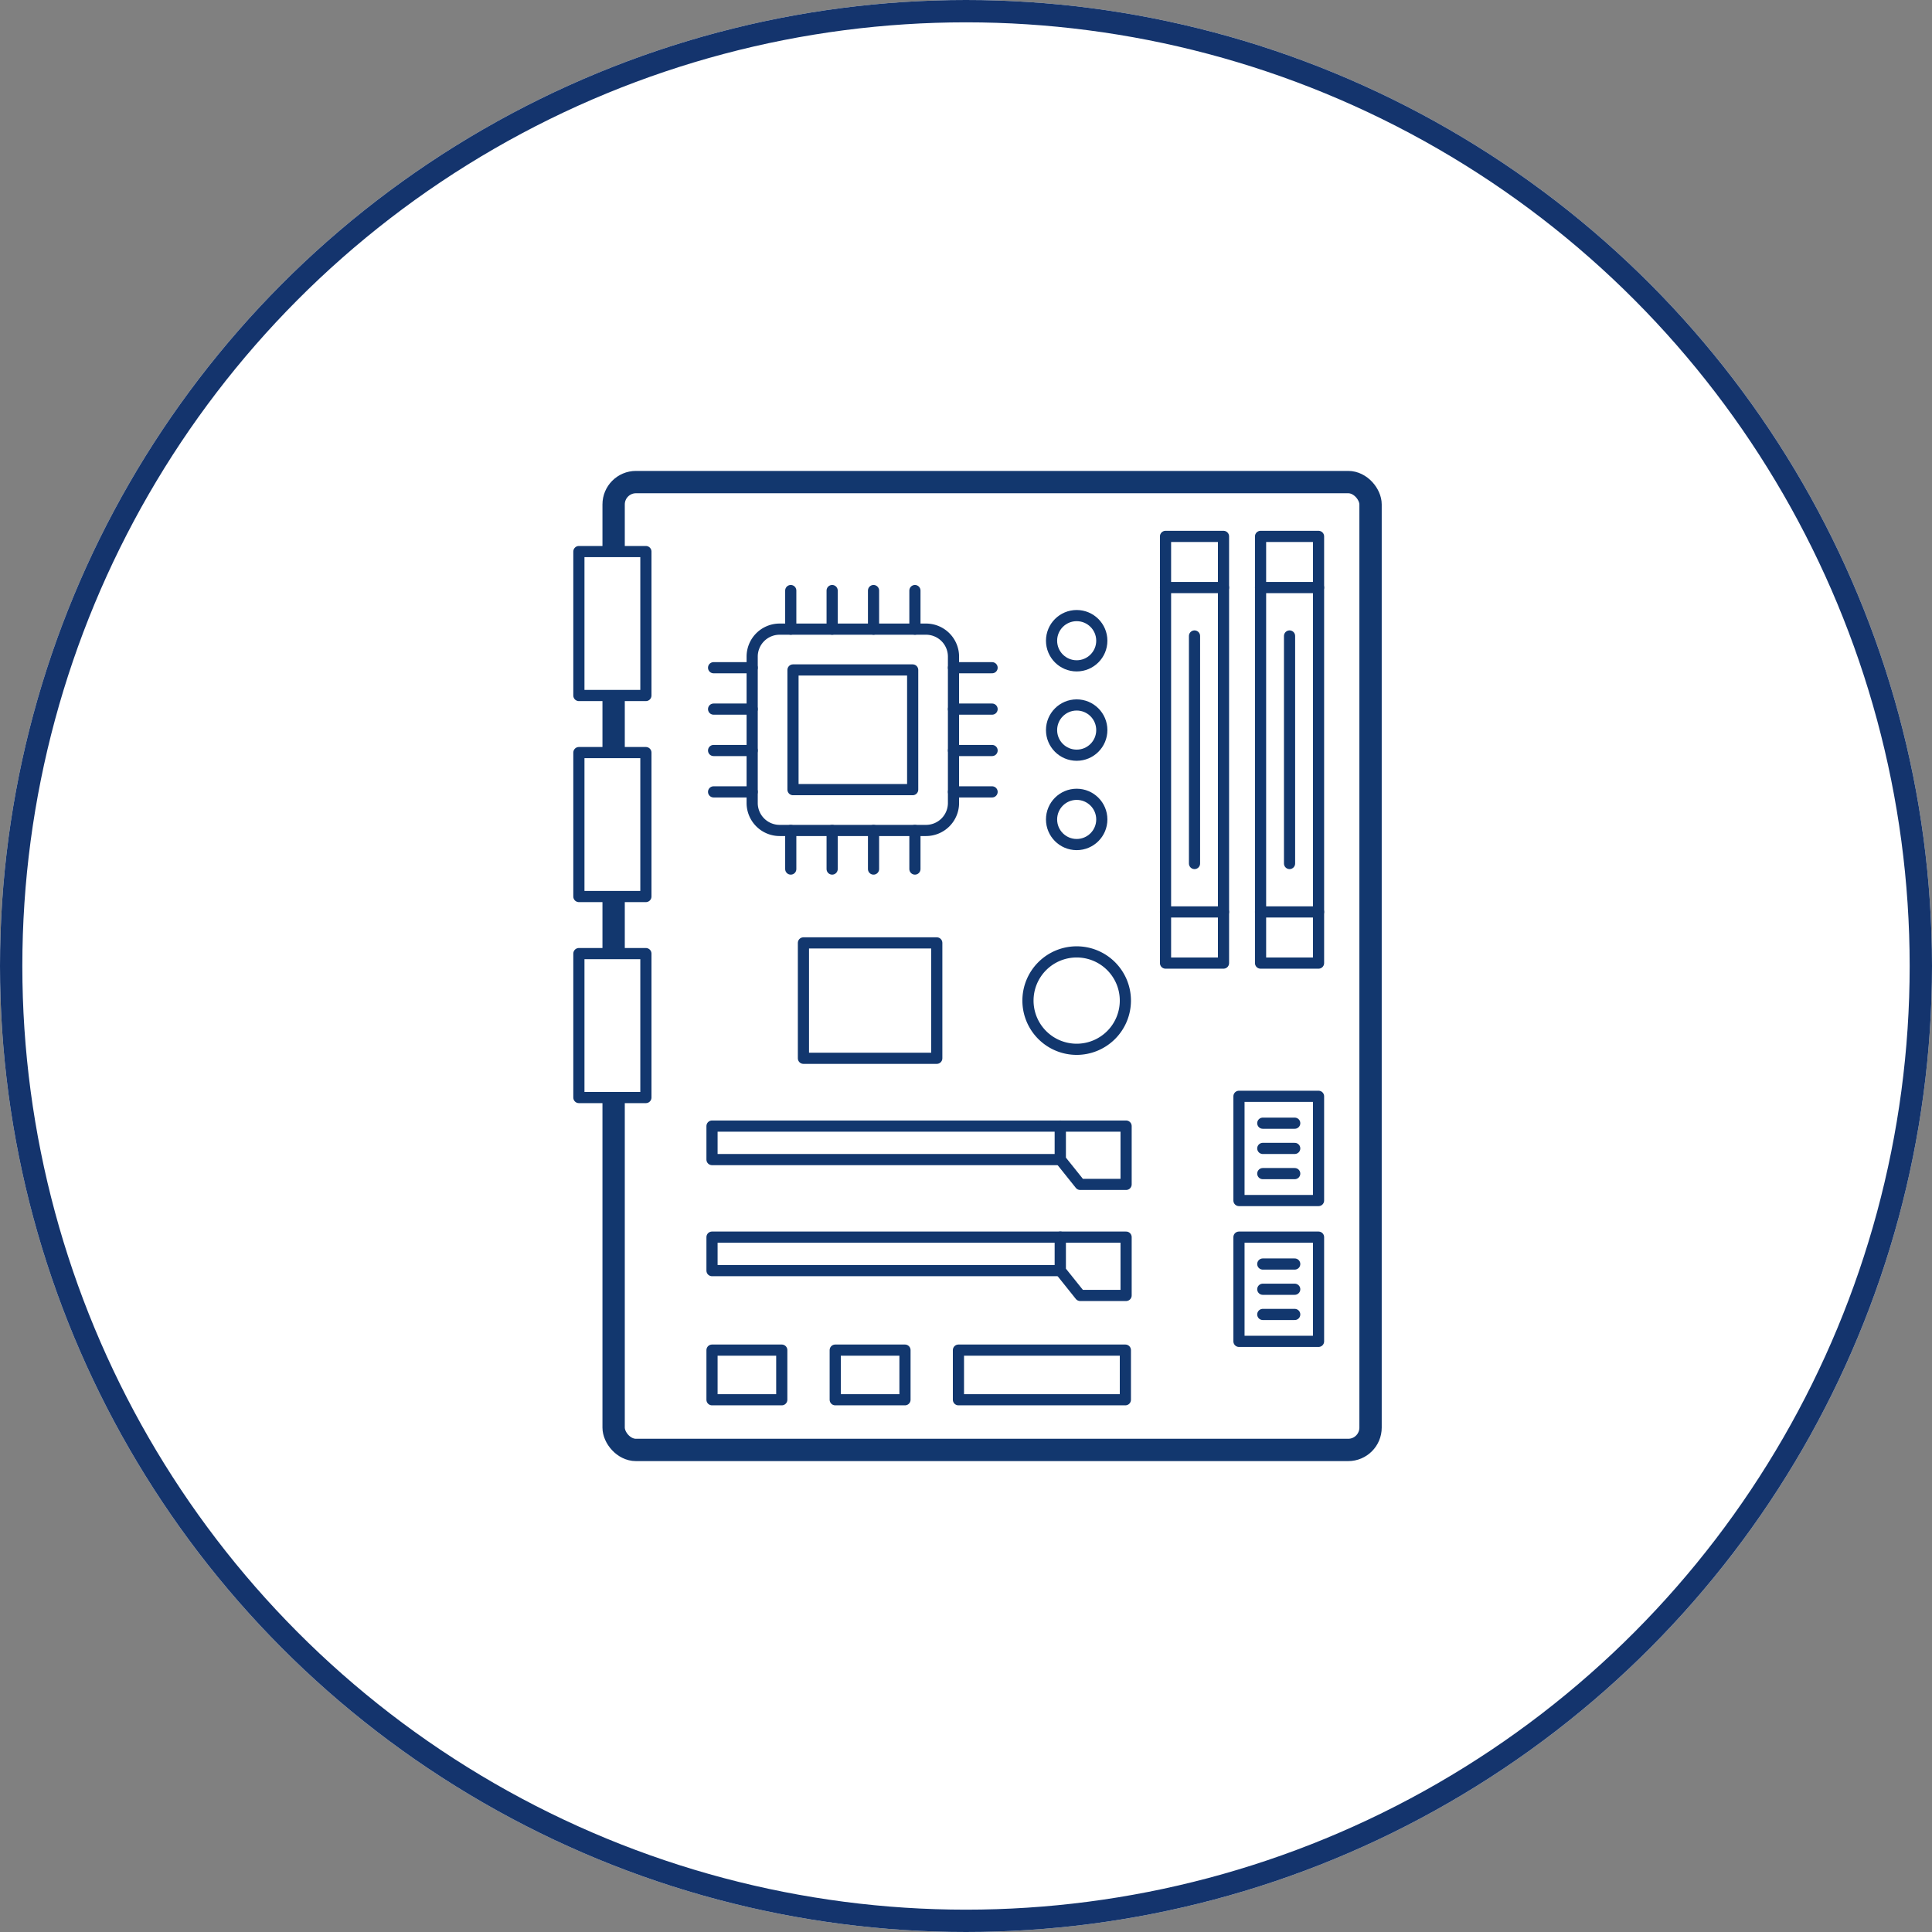
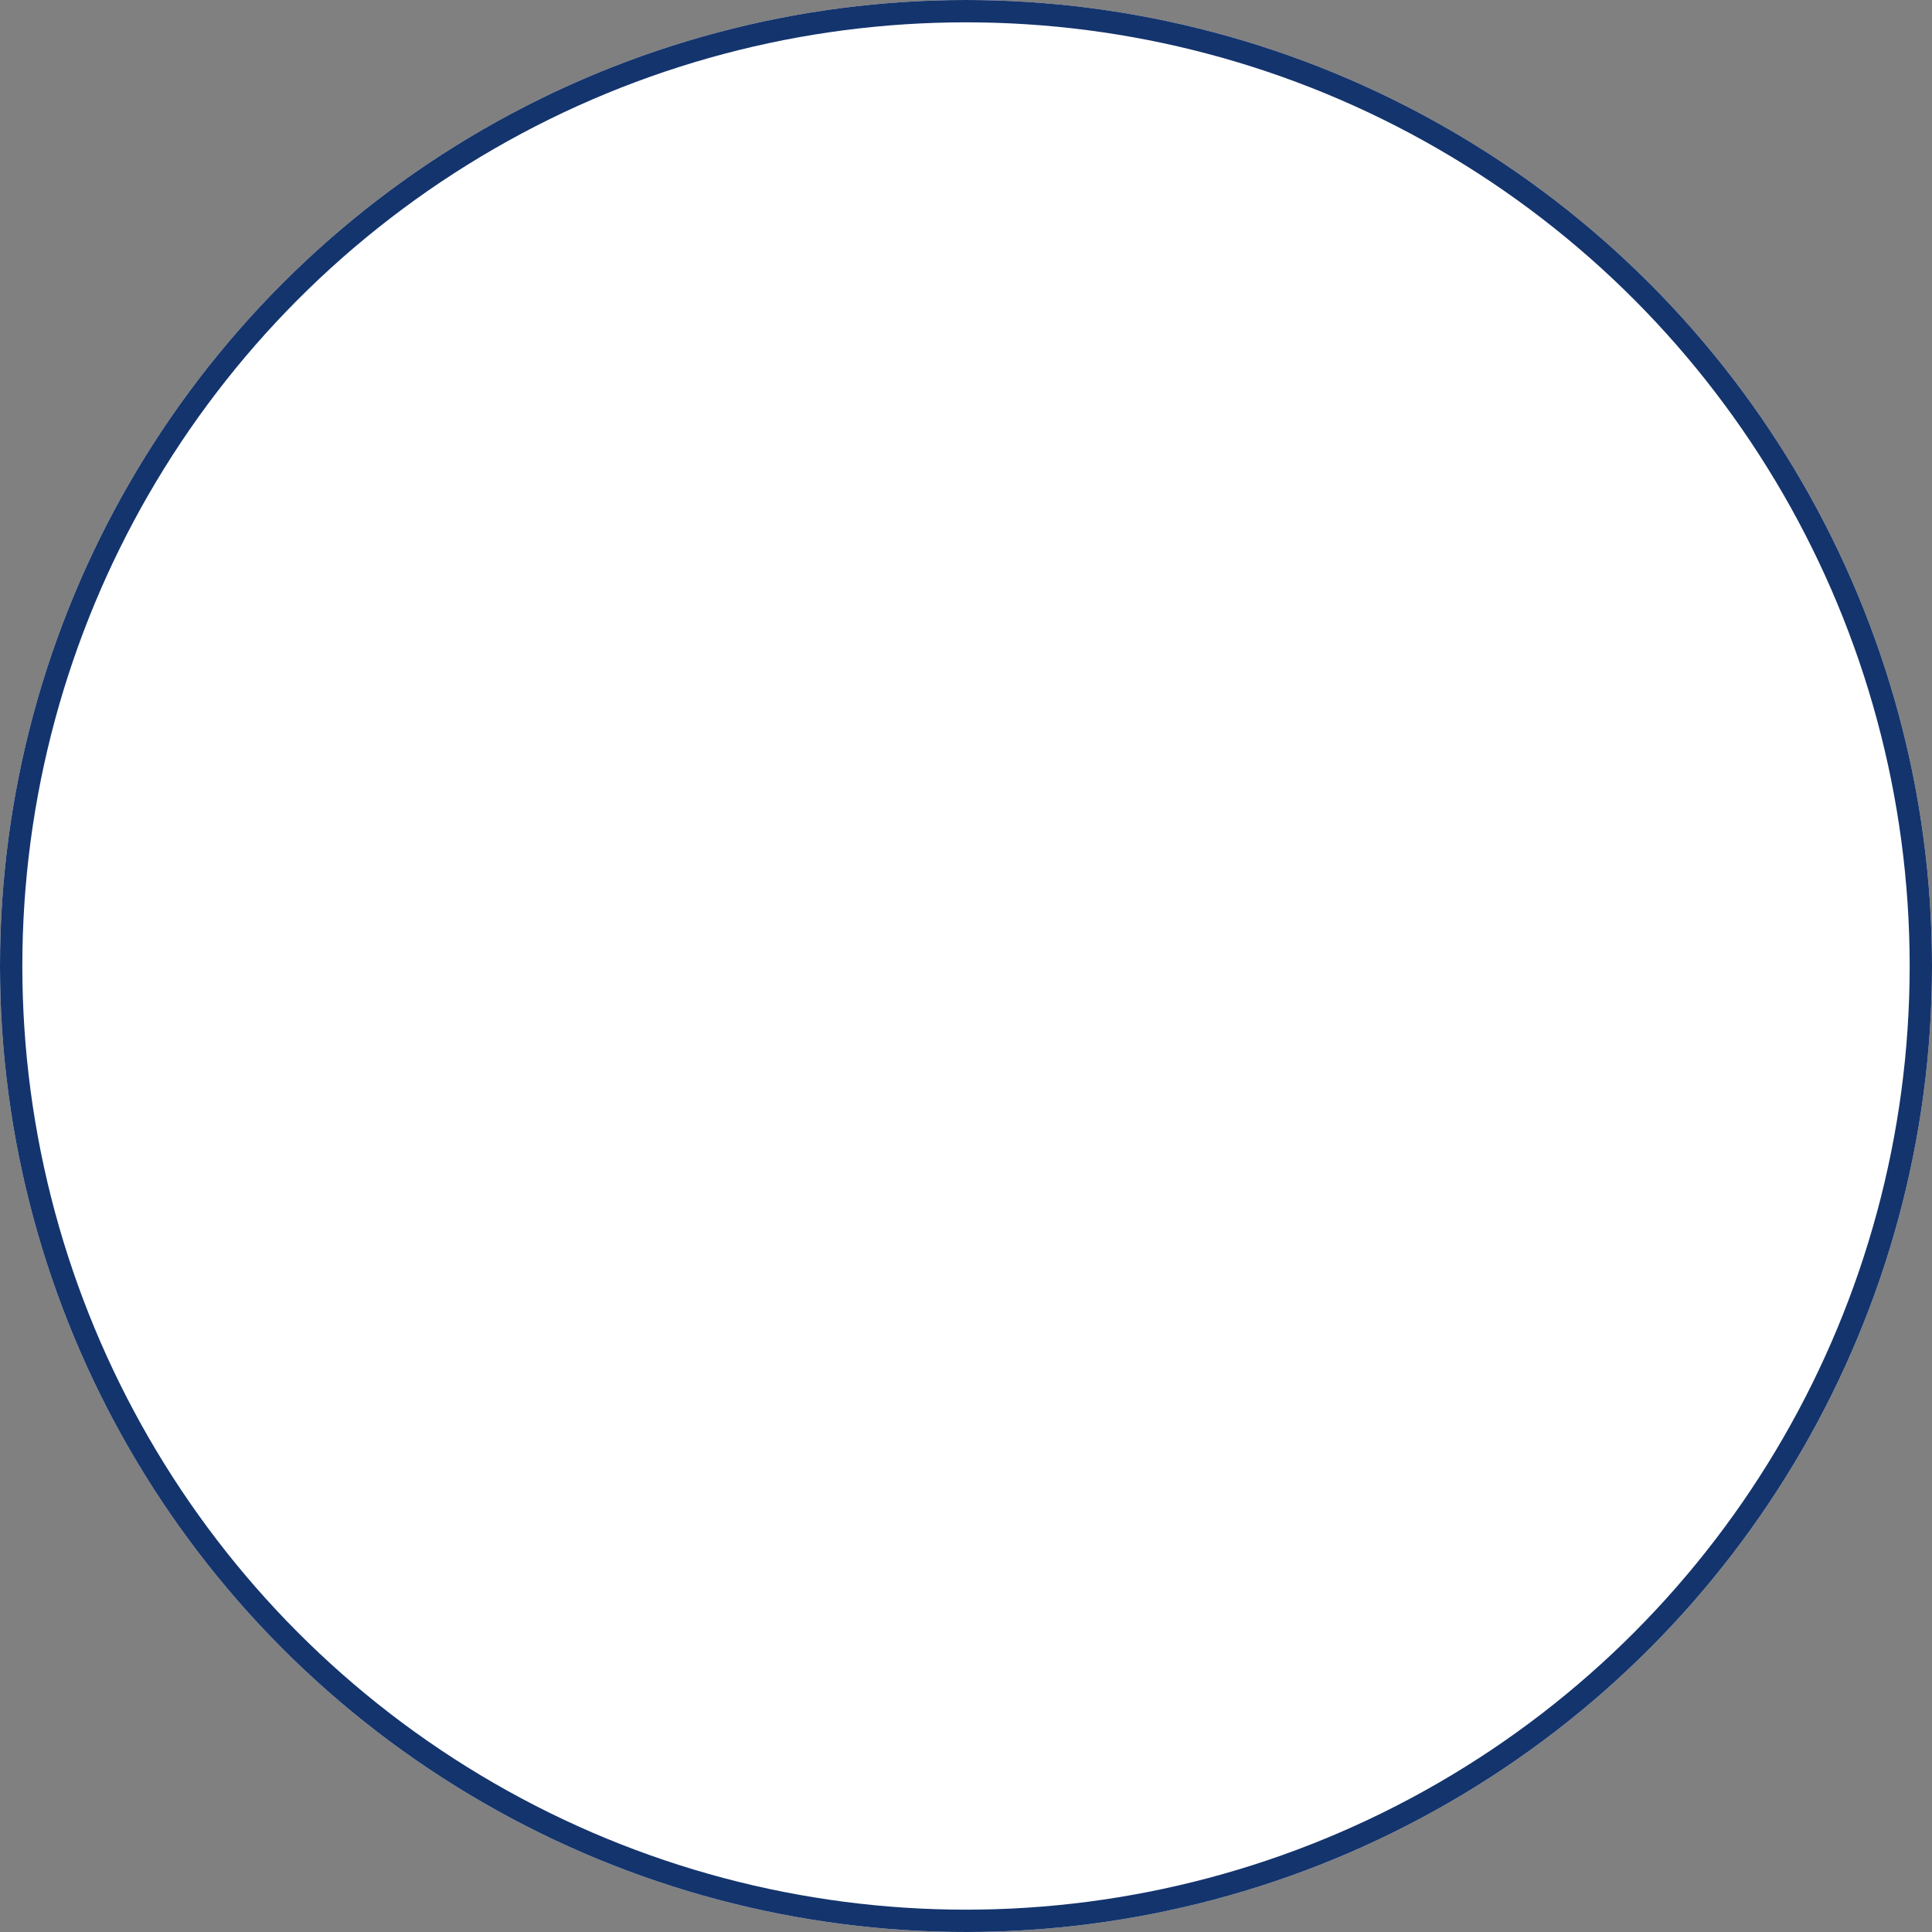
<svg xmlns="http://www.w3.org/2000/svg" width="173" height="173" viewBox="0 0 173 173">
  <rect x="0" y="0" width="173" height="173" fill="#808080" stroke="none" />
  <defs>
    <clipPath id="a">
-       <rect width="72.389" height="88.666" transform="translate(0 0.001)" fill="none" />
-     </clipPath>
+       </clipPath>
  </defs>
  <g transform="translate(-159 -5881)">
    <g transform="translate(159 5881)" fill="#fff" stroke="#14346d" stroke-width="2">
      <circle cx="86.5" cy="86.5" r="86.5" stroke="none" />
      <circle cx="86.5" cy="86.5" r="85.5" fill="none" />
    </g>
    <g transform="translate(210.336 5923.167)">
      <g clip-path="url(#a)">
        <rect width="67.778" height="86.666" rx="2" transform="translate(3.611 1.001)" fill="none" stroke="#12376e" stroke-linecap="round" stroke-linejoin="round" stroke-width="2" />
        <rect width="6" height="12.889" transform="translate(0.5 7.223)" fill="#fff" />
        <rect width="6" height="12.889" transform="translate(0.5 7.223)" fill="none" stroke="#12376e" stroke-linecap="round" stroke-linejoin="round" stroke-width="1" />
        <rect width="11.94" height="10.333" transform="translate(20.607 42.264)" fill="#fff" />
        <rect width="11.94" height="10.333" transform="translate(20.607 42.264)" fill="none" stroke="#12376e" stroke-linecap="round" stroke-linejoin="round" stroke-width="1" />
        <rect width="7.125" height="9.333" transform="translate(59.607 56.001)" fill="none" stroke="#12376e" stroke-linecap="round" stroke-linejoin="round" stroke-width="1" />
        <line x2="2.859" transform="translate(61.74 58.409)" fill="none" stroke="#12376e" stroke-linecap="round" stroke-linejoin="round" stroke-width="1" />
        <line x2="2.859" transform="translate(61.74 60.667)" fill="none" stroke="#12376e" stroke-linecap="round" stroke-linejoin="round" stroke-width="1" />
        <line x2="2.859" transform="translate(61.74 62.924)" fill="none" stroke="#12376e" stroke-linecap="round" stroke-linejoin="round" stroke-width="1" />
        <rect width="7.125" height="9.333" transform="translate(59.607 68.612)" fill="none" stroke="#12376e" stroke-linecap="round" stroke-linejoin="round" stroke-width="1" />
        <line x2="2.859" transform="translate(61.74 71.02)" fill="none" stroke="#12376e" stroke-linecap="round" stroke-linejoin="round" stroke-width="1" />
        <line x2="2.859" transform="translate(61.74 73.278)" fill="none" stroke="#12376e" stroke-linecap="round" stroke-linejoin="round" stroke-width="1" />
        <line x2="2.859" transform="translate(61.74 75.535)" fill="none" stroke="#12376e" stroke-linecap="round" stroke-linejoin="round" stroke-width="1" />
        <rect width="6" height="12.889" transform="translate(0.5 25.223)" fill="#fff" />
        <rect width="6" height="12.889" transform="translate(0.5 25.223)" fill="none" stroke="#12376e" stroke-linecap="round" stroke-linejoin="round" stroke-width="1" />
        <rect width="6" height="12.889" transform="translate(0.5 43.223)" fill="#fff" />
        <rect width="6" height="12.889" transform="translate(0.5 43.223)" fill="none" stroke="#12376e" stroke-linecap="round" stroke-linejoin="round" stroke-width="1" />
        <path d="M2.459,0H15.567a2.46,2.46,0,0,1,2.46,2.46V15.567a2.46,2.46,0,0,1-2.46,2.46H2.459A2.459,2.459,0,0,1,0,15.568V2.459A2.459,2.459,0,0,1,2.459,0Z" transform="translate(16.017 14.169)" fill="none" stroke="#12376e" stroke-linecap="round" stroke-linejoin="round" stroke-width="1" />
        <rect width="10.717" height="10.717" transform="translate(19.672 17.824)" fill="none" stroke="#12376e" stroke-linecap="round" stroke-linejoin="round" stroke-width="1" />
        <line y1="3.455" transform="translate(19.472 10.714)" fill="none" stroke="#12376e" stroke-linecap="round" stroke-linejoin="round" stroke-width="1" />
        <line y1="3.455" transform="translate(23.178 10.714)" fill="none" stroke="#12376e" stroke-linecap="round" stroke-linejoin="round" stroke-width="1" />
        <line y1="3.455" transform="translate(26.884 10.714)" fill="none" stroke="#12376e" stroke-linecap="round" stroke-linejoin="round" stroke-width="1" />
        <line y1="3.455" transform="translate(30.59 10.714)" fill="none" stroke="#12376e" stroke-linecap="round" stroke-linejoin="round" stroke-width="1" />
        <line y1="3.455" transform="translate(19.472 32.197)" fill="none" stroke="#12376e" stroke-linecap="round" stroke-linejoin="round" stroke-width="1" />
        <line y1="3.455" transform="translate(23.178 32.197)" fill="none" stroke="#12376e" stroke-linecap="round" stroke-linejoin="round" stroke-width="1" />
        <line y1="3.455" transform="translate(26.884 32.197)" fill="none" stroke="#12376e" stroke-linecap="round" stroke-linejoin="round" stroke-width="1" />
        <line y1="3.455" transform="translate(30.59 32.197)" fill="none" stroke="#12376e" stroke-linecap="round" stroke-linejoin="round" stroke-width="1" />
        <line x2="3.455" transform="translate(34.045 17.624)" fill="none" stroke="#12376e" stroke-linecap="round" stroke-linejoin="round" stroke-width="1" />
        <line x2="3.455" transform="translate(34.045 21.33)" fill="none" stroke="#12376e" stroke-linecap="round" stroke-linejoin="round" stroke-width="1" />
        <line x2="3.455" transform="translate(34.045 25.036)" fill="none" stroke="#12376e" stroke-linecap="round" stroke-linejoin="round" stroke-width="1" />
        <line x2="3.455" transform="translate(34.045 28.741)" fill="none" stroke="#12376e" stroke-linecap="round" stroke-linejoin="round" stroke-width="1" />
        <line x2="3.455" transform="translate(12.562 17.624)" fill="none" stroke="#12376e" stroke-linecap="round" stroke-linejoin="round" stroke-width="1" />
        <line x2="3.455" transform="translate(12.562 21.33)" fill="none" stroke="#12376e" stroke-linecap="round" stroke-linejoin="round" stroke-width="1" />
        <line x2="3.455" transform="translate(12.562 25.036)" fill="none" stroke="#12376e" stroke-linecap="round" stroke-linejoin="round" stroke-width="1" />
        <line x2="3.455" transform="translate(12.562 28.741)" fill="none" stroke="#12376e" stroke-linecap="round" stroke-linejoin="round" stroke-width="1" />
        <rect width="5.192" height="38.209" transform="translate(53.03 5.864)" fill="none" stroke="#12376e" stroke-linecap="round" stroke-linejoin="round" stroke-width="1" />
        <line x2="5.192" transform="translate(53.03 10.446)" fill="none" stroke="#12376e" stroke-linecap="round" stroke-linejoin="round" stroke-width="1" />
        <line x2="5.192" transform="translate(53.03 39.491)" fill="none" stroke="#12376e" stroke-linecap="round" stroke-linejoin="round" stroke-width="1" />
        <line y2="20.375" transform="translate(55.626 14.781)" fill="none" stroke="#12376e" stroke-linecap="round" stroke-linejoin="round" stroke-width="1" />
        <rect width="5.192" height="38.209" transform="translate(61.54 5.864)" fill="none" stroke="#12376e" stroke-linecap="round" stroke-linejoin="round" stroke-width="1" />
        <line x2="5.192" transform="translate(61.54 10.446)" fill="none" stroke="#12376e" stroke-linecap="round" stroke-linejoin="round" stroke-width="1" />
        <line x2="5.192" transform="translate(61.54 39.491)" fill="none" stroke="#12376e" stroke-linecap="round" stroke-linejoin="round" stroke-width="1" />
        <line y2="20.375" transform="translate(64.136 14.781)" fill="none" stroke="#12376e" stroke-linecap="round" stroke-linejoin="round" stroke-width="1" />
        <circle cx="2.25" cy="2.25" r="2.25" transform="translate(42.825 12.956)" fill="none" stroke="#12376e" stroke-linecap="round" stroke-linejoin="round" stroke-width="1" />
        <circle cx="2.25" cy="2.25" r="2.25" transform="translate(42.825 20.958)" fill="none" stroke="#12376e" stroke-linecap="round" stroke-linejoin="round" stroke-width="1" />
        <circle cx="2.25" cy="2.25" r="2.25" transform="translate(42.825 28.959)" fill="none" stroke="#12376e" stroke-linecap="round" stroke-linejoin="round" stroke-width="1" />
        <path d="M49.435,47.43a4.361,4.361,0,1,1-4.36-4.36A4.36,4.36,0,0,1,49.435,47.43Z" fill="none" stroke="#12376e" stroke-linecap="round" stroke-linejoin="round" stroke-width="1" />
        <rect width="31.19" height="3" transform="translate(12.421 58.667)" fill="#fff" />
        <rect width="31.19" height="3" transform="translate(12.421 58.667)" fill="none" stroke="#12376e" stroke-linecap="round" stroke-linejoin="round" stroke-width="1" />
        <path d="M43.611,61.667l1.778,2.222H49.5V58.667H43.611Z" fill="#fff" />
        <path d="M43.611,61.667l1.778,2.222H49.5V58.667H43.611Z" fill="none" stroke="#12376e" stroke-linecap="round" stroke-linejoin="round" stroke-width="1" />
        <rect width="31.19" height="3" transform="translate(12.421 68.611)" fill="#fff" />
        <rect width="31.19" height="3" transform="translate(12.421 68.611)" fill="none" stroke="#12376e" stroke-linecap="round" stroke-linejoin="round" stroke-width="1" />
        <rect width="6.246" height="4.444" transform="translate(12.421 78.729)" fill="#fff" />
        <rect width="6.246" height="4.444" transform="translate(12.421 78.729)" fill="none" stroke="#12376e" stroke-linecap="round" stroke-linejoin="round" stroke-width="1" />
        <rect width="6.246" height="4.444" transform="translate(23.454 78.729)" fill="#fff" />
        <rect width="6.246" height="4.444" transform="translate(23.454 78.729)" fill="none" stroke="#12376e" stroke-linecap="round" stroke-linejoin="round" stroke-width="1" />
        <rect width="14.948" height="4.444" transform="translate(34.487 78.729)" fill="#fff" />
        <rect width="14.948" height="4.444" transform="translate(34.487 78.729)" fill="none" stroke="#12376e" stroke-linecap="round" stroke-linejoin="round" stroke-width="1" />
        <path d="M43.611,71.611l1.778,2.222H49.5V68.611H43.611Z" fill="#fff" />
        <path d="M43.611,71.611l1.778,2.222H49.5V68.611H43.611Z" fill="none" stroke="#12376e" stroke-linecap="round" stroke-linejoin="round" stroke-width="1" />
      </g>
    </g>
  </g>
</svg>